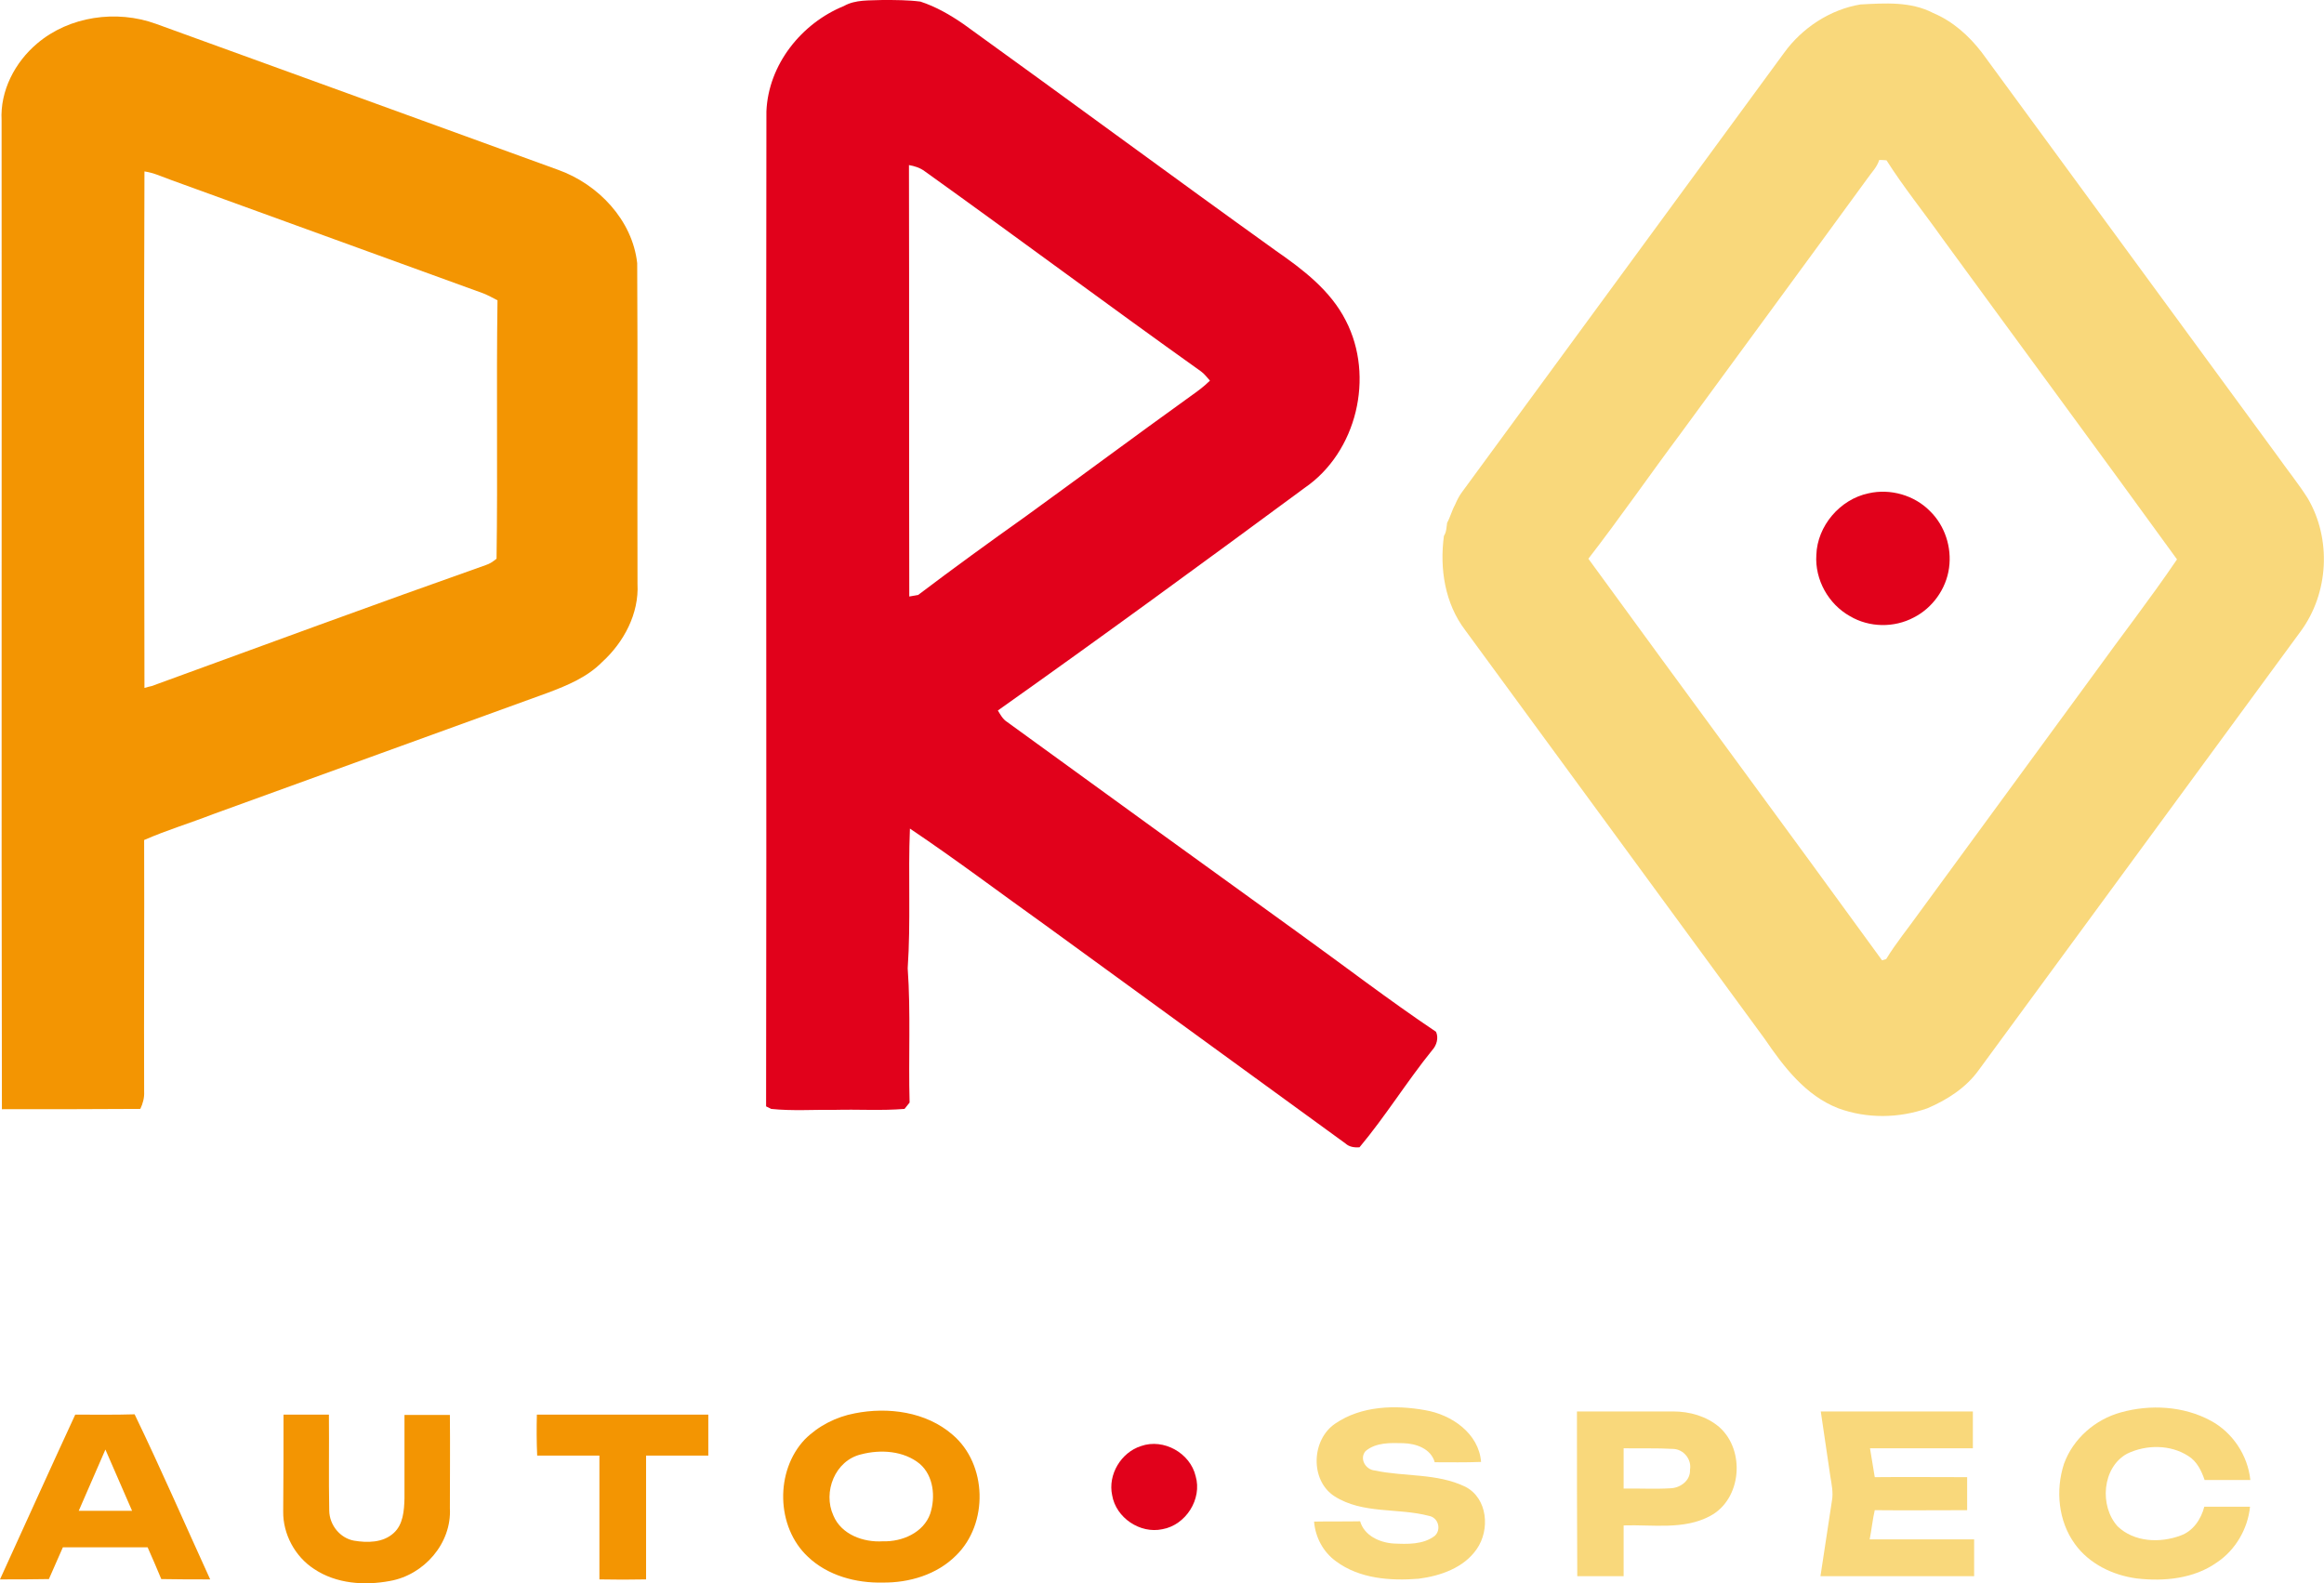
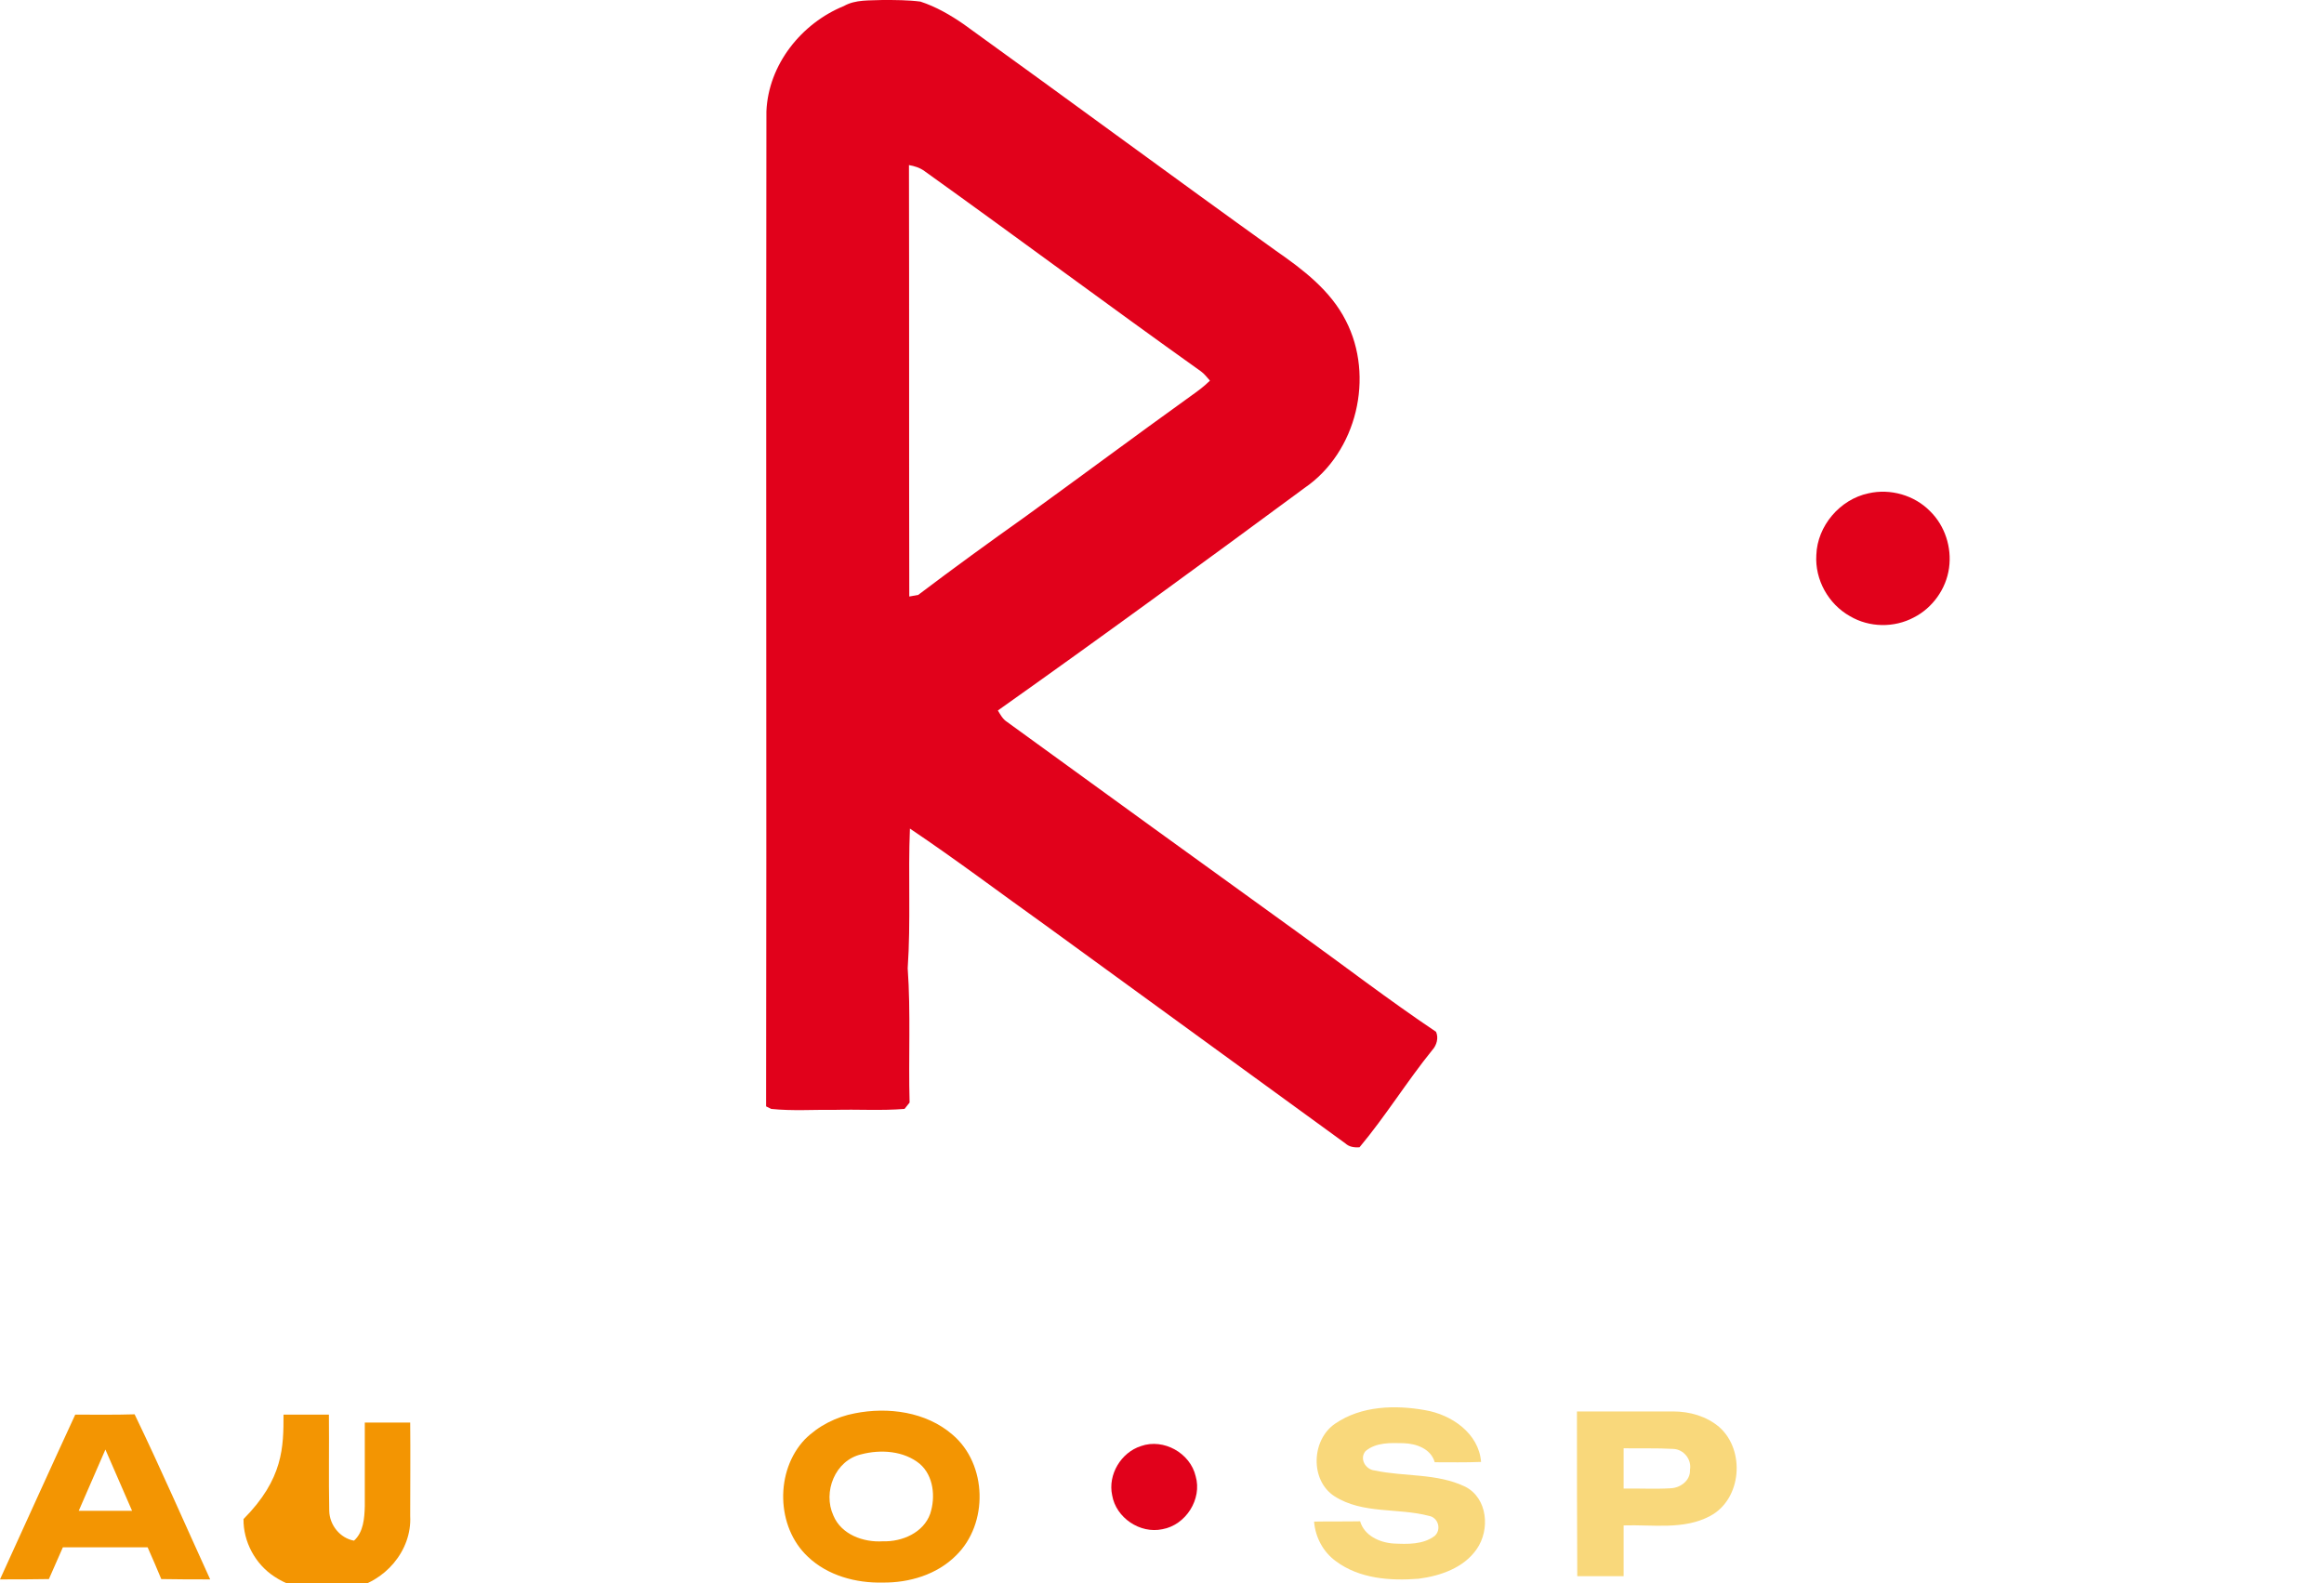
<svg xmlns="http://www.w3.org/2000/svg" version="1.1" id="Layer_1" x="0px" y="0px" viewBox="0 0 732 498.7" style="enable-background:new 0 0 732 498.7;" xml:space="preserve">
  <style type="text/css">
	.st0{fill:#E1011B;}
	.st1{fill:#F9D87B;}
	.st2{fill:#F39502;}
</style>
  <g id="_x23_2e2c2fff">
</g>
  <g id="_x23_e1011bff">
    <path class="st0" d="M265.8,1.9c3.7-2.1,8.1-1.7,12.2-1.9c4,0,8,0,11.9,0.5c4.9,1.6,9.4,4.2,13.6,7.1C336.4,31.3,369,55.4,401.9,79   c8.5,5.9,17.2,12.5,22,22c9.1,17.6,3.5,41.4-13,52.7c-32,23.6-64.1,47.1-96.6,70.1c0.8,1.3,1.5,2.7,2.9,3.6   c30.4,22.1,60.8,44.1,91.3,66.1c14.6,10.5,28.9,21.5,43.8,31.5c0.9,1.9,0.2,4.3-1.2,5.8c-8,9.9-14.7,20.8-22.9,30.6   c-1.6,0.1-3.2-0.1-4.4-1.2c-31.4-22.9-62.9-45.7-94.3-68.6c-14.3-10.2-28.3-20.8-42.9-30.6c-0.6,14.6,0.3,29.4-0.7,44   c1,14,0.2,28.2,0.6,42.3c-0.4,0.5-1.2,1.5-1.6,2c-7.3,0.6-14.6,0.1-21.9,0.3c-6.7-0.1-13.4,0.4-20.1-0.3c-0.4-0.2-1.2-0.6-1.6-0.8   c0.2-104.5-0.1-208.9,0.1-313.4C242,20.3,252.5,7.3,265.8,1.9 M286.3,52c0.1,45.3,0,90.6,0.1,135.9c0.7-0.1,2.1-0.4,2.8-0.5   c11.1-8.4,22.4-16.6,33.8-24.7c17.4-12.6,34.6-25.4,52-37.9c2.1-1.5,4.2-3,6.1-4.9c-0.9-1-1.7-2.1-2.8-2.9   c-29.2-20.8-57.9-42.2-87.1-63.1C289.7,52.8,288,52.3,286.3,52z" />
    <path class="st0" d="M588.5,155.4c6.9-1.6,14.5,0.6,19.4,5.6c4.7,4.6,6.9,11.4,6,17.9c-0.9,6.6-5.2,12.6-11.1,15.6   c-6.2,3.3-14,3.2-20.1-0.4c-6.8-3.8-11.1-11.5-10.6-19.3C572.4,165.7,579.5,157.3,588.5,155.4z" />
    <path class="st0" d="M359.4,455.5c7.1-2.5,15.5,2.2,17.2,9.5c2.1,7.2-3.1,15.4-10.5,16.7c-7,1.5-14.6-3.6-15.8-10.7   C348.9,464.5,353.1,457.5,359.4,455.5z" />
  </g>
  <g id="_x23_f9d87bff">
-     <path class="st1" d="M561.9,16.7C567.6,8.8,576.4,3,586,1.4c7.7-0.4,15.8-1,22.9,2.7c6.2,2.6,11.3,7.2,15.3,12.4   c31.1,42.4,62.1,84.8,93.2,127.2c3.1,4.4,6.6,8.7,9.5,13.3c7.5,12.8,6.6,29.8-2.2,41.8c-33.7,46-67.6,92.1-101.4,138.2   c-4,5.6-9.9,9.4-16.2,12.1c-9.1,3.2-19.1,3.3-28.1,0c-10.3-4-17.2-13.1-23.2-21.9c-31.4-42.9-62.9-85.8-94.3-128.7   c-6.4-8.4-8.1-19.4-6.7-29.7c0.8-1.2,0.8-2.7,1-4.1c1-1.8,1.5-3.9,2.5-5.7c0.6-1.4,1.3-2.8,2.2-4   C494.3,108.9,528.1,62.8,561.9,16.7 M591.9,50.4c-0.7,2.3-2.4,3.9-3.7,5.8c-19.6,26.9-39.4,53.8-59.1,80.7   c-9.7,13-18.9,26.3-28.8,39.1c30.7,42.2,61.8,84.2,92.5,126.5c0.3-0.1,1-0.3,1.3-0.4c3.1-5.1,7-9.8,10.4-14.6   c18.3-25,36.6-50,54.9-75c8.7-12.1,17.9-23.9,26.3-36.3c-24.5-33.8-49.3-67.4-73.9-101.1c-5.8-8.2-12.2-16.1-17.6-24.6   C593.4,50.4,592.7,50.4,591.9,50.4z" />
    <path class="st1" d="M420.6,448.4c8.2-5.6,18.9-5.9,28.3-4.2c8.3,1.4,16.9,7.3,17.6,16.3c-4.9,0.2-9.7,0.1-14.6,0.1   c-1.2-4.3-5.9-5.9-9.9-6s-8.6-0.3-11.9,2.5c-2,2.4,0,5.8,2.9,6.1c9.4,2,19.6,0.8,28.5,5.1c7.1,3.6,7.9,13.6,3.6,19.7   c-4.1,5.9-11.4,8.4-18.3,9.3c-8.9,0.7-18.6,0-26-5.5c-4-2.9-6.5-7.5-6.9-12.5c4.8-0.1,9.7,0,14.5-0.1c1.3,4.5,6.1,6.7,10.5,7   c4.4,0.2,9.3,0.4,13-2.4c2.2-2,1.1-5.8-1.8-6.3c-9.8-2.6-20.9-0.5-29.8-6.2C412.6,466.3,413,453.5,420.6,448.4z" />
-     <path class="st1" d="M668,444.9c9.3-2.6,19.8-2,28.3,2.6c6.9,3.7,11.7,10.9,12.5,18.7c-4.8,0-9.6,0-14.4,0c-1-2.9-2.4-5.9-5.2-7.6   c-5.6-3.6-13.2-3.6-19.2-0.7c-7.9,4.3-8.8,16.5-3,22.9c5.2,5,13.4,5.3,19.8,2.9c4-1.4,6.5-5.2,7.5-9.1c4.8,0,9.6,0,14.4,0   c-0.7,7-4.6,13.7-10.5,17.6c-7.2,5.1-16.6,6-25.2,5c-7.5-1-15-4.6-19.5-10.9c-5.2-7.2-6.1-16.9-3.4-25.2   C653,453.1,660,447.1,668,444.9z" />
    <path class="st1" d="M496.7,444.6c10.1,0,20.2,0,30.3,0c5.2,0,10.5,1.5,14.5,4.9c8.3,7.3,7.1,22.7-2.8,28c-8.3,4.5-18.2,2.7-27.3,3   c0,5.3,0,10.7,0,16c-4.9,0-9.8,0-14.6,0C496.7,479.2,496.7,461.9,496.7,444.6 M511.4,456.2c0,4.2,0,8.4,0,12.7   c4.9-0.1,9.9,0.2,14.8-0.1c3.1-0.1,6.3-2.5,6.1-5.8c0.6-3.3-2-6.5-5.3-6.6C521.8,456.1,516.6,456.3,511.4,456.2z" />
-     <path class="st1" d="M573.5,444.6c16,0,31.9,0,47.9,0c0,3.9,0,7.8,0,11.6c-10.8,0-21.6,0-32.4,0c0.5,3,1,6.1,1.5,9.1   c9.7-0.1,19.4,0,29.1,0c0,3.5,0,6.9,0,10.4c-9.7,0-19.4,0.1-29.1,0c-0.7,3-1,6.2-1.6,9.2c11,0,22,0,32.9,0c0,3.9,0,7.7,0,11.6   c-16.1,0-32.2,0-48.4,0c1.2-7.9,2.4-15.8,3.6-23.7c0.5-2.6-0.1-5.3-0.5-7.8C575.5,458.2,574.5,451.4,573.5,444.6z" />
  </g>
  <g id="_x23_f39502ff">
-     <path class="st2" d="M11.7,13.7C21.8,5.1,36.7,3,49.1,7.5c42.3,15.3,84.5,30.7,126.7,46c12.6,4.5,23.4,15.8,24.9,29.4   c0.2,33.7,0,67.3,0.1,101c0.5,9.4-4.3,18.4-11.1,24.6c-4.7,4.8-11,7.4-17.1,9.7C137.4,231,102.2,243.7,67,256.5   c-7.2,2.8-14.5,5-21.6,8.1c0.1,26.4-0.1,52.9,0,79.3c0.1,1.9-0.4,3.7-1.2,5.4c-14.5,0.1-29.1,0.1-43.6,0.1   c-0.2-103.8,0-207.7-0.1-311.5C0,28.6,4.7,19.6,11.7,13.7 M45.5,54c-0.2,54.2-0.1,108.5,0,162.7c0.6-0.2,1.8-0.5,2.3-0.6   c35.1-12.8,70.1-25.7,105.2-38.1c1.3-0.4,2.4-1.2,3.4-2c0.4-27.1-0.1-54.2,0.3-81.4c-1.5-0.8-3-1.6-4.5-2.2   c-32.8-11.9-65.6-23.8-98.3-35.7C51.1,55.7,48.4,54.4,45.5,54z" />
    <path class="st2" d="M269.2,445.2c10.5-2.1,22.5-0.5,30.8,6.7c11,9.3,11.4,28.1,1.1,38.1c-6,6-14.7,8.6-23.1,8.5   c-8.4,0.2-17.3-2.2-23.5-8.1c-10.1-9.4-10.4-27.1-1-37C257.8,449.1,263.4,446.3,269.2,445.2 M271.3,458.1   c-8.3,1.9-12.2,11.9-8.8,19.3c2.5,6,9.5,8.5,15.6,8.1c6,0.2,12.8-2.7,14.9-8.7c1.7-5.2,1.1-11.9-3.3-15.7   C284.7,457,277.4,456.5,271.3,458.1z" />
    <path class="st2" d="M0,497.5c7.9-17.3,15.7-34.6,23.7-51.9c6.2,0,12.5,0.1,18.7-0.1c8.3,17.2,15.9,34.7,23.8,52   c-5.1,0-10.3,0-15.4-0.1c-1.4-3.3-2.8-6.7-4.3-10c-8.9,0-17.8,0-26.7,0c-1.5,3.3-2.9,6.7-4.4,10C10.3,497.5,5.1,497.5,0,497.5    M24.8,475.9c5.6,0,11.2,0,16.8,0c-2.8-6.4-5.6-12.9-8.4-19.3C30.4,463,27.6,469.5,24.8,475.9z" />
-     <path class="st2" d="M89.3,445.6c4.8,0,9.6,0,14.3,0c0.1,10.1-0.1,20.2,0.1,30.3c0.1,4.5,3.4,8.6,7.8,9.4c4.2,0.7,9.1,0.7,12.5-2.4   c3-2.7,3.3-7.1,3.4-10.9c0-8.8,0-17.6,0-26.3c4.8,0,9.6,0,14.3,0c0.1,9.8,0,19.6,0,29.4c0.6,11-8.1,21-18.9,22.9   c-8,1.5-16.9,0.9-23.9-3.8c-6-3.9-9.8-11-9.7-18.1C89.3,465.8,89.3,455.7,89.3,445.6z" />
-     <path class="st2" d="M169.1,445.6c18,0,36,0,54,0c0,4.3,0,8.6,0,12.9c-6.5,0-13.1,0-19.6,0c0,13,0,26,0,39c-4.9,0.1-9.8,0.1-14.7,0   c0-13,0-26,0-39c-6.6,0-13.1,0-19.6,0C169,454.2,169,449.9,169.1,445.6z" />
+     <path class="st2" d="M89.3,445.6c4.8,0,9.6,0,14.3,0c0.1,10.1-0.1,20.2,0.1,30.3c0.1,4.5,3.4,8.6,7.8,9.4c3-2.7,3.3-7.1,3.4-10.9c0-8.8,0-17.6,0-26.3c4.8,0,9.6,0,14.3,0c0.1,9.8,0,19.6,0,29.4c0.6,11-8.1,21-18.9,22.9   c-8,1.5-16.9,0.9-23.9-3.8c-6-3.9-9.8-11-9.7-18.1C89.3,465.8,89.3,455.7,89.3,445.6z" />
  </g>
</svg>